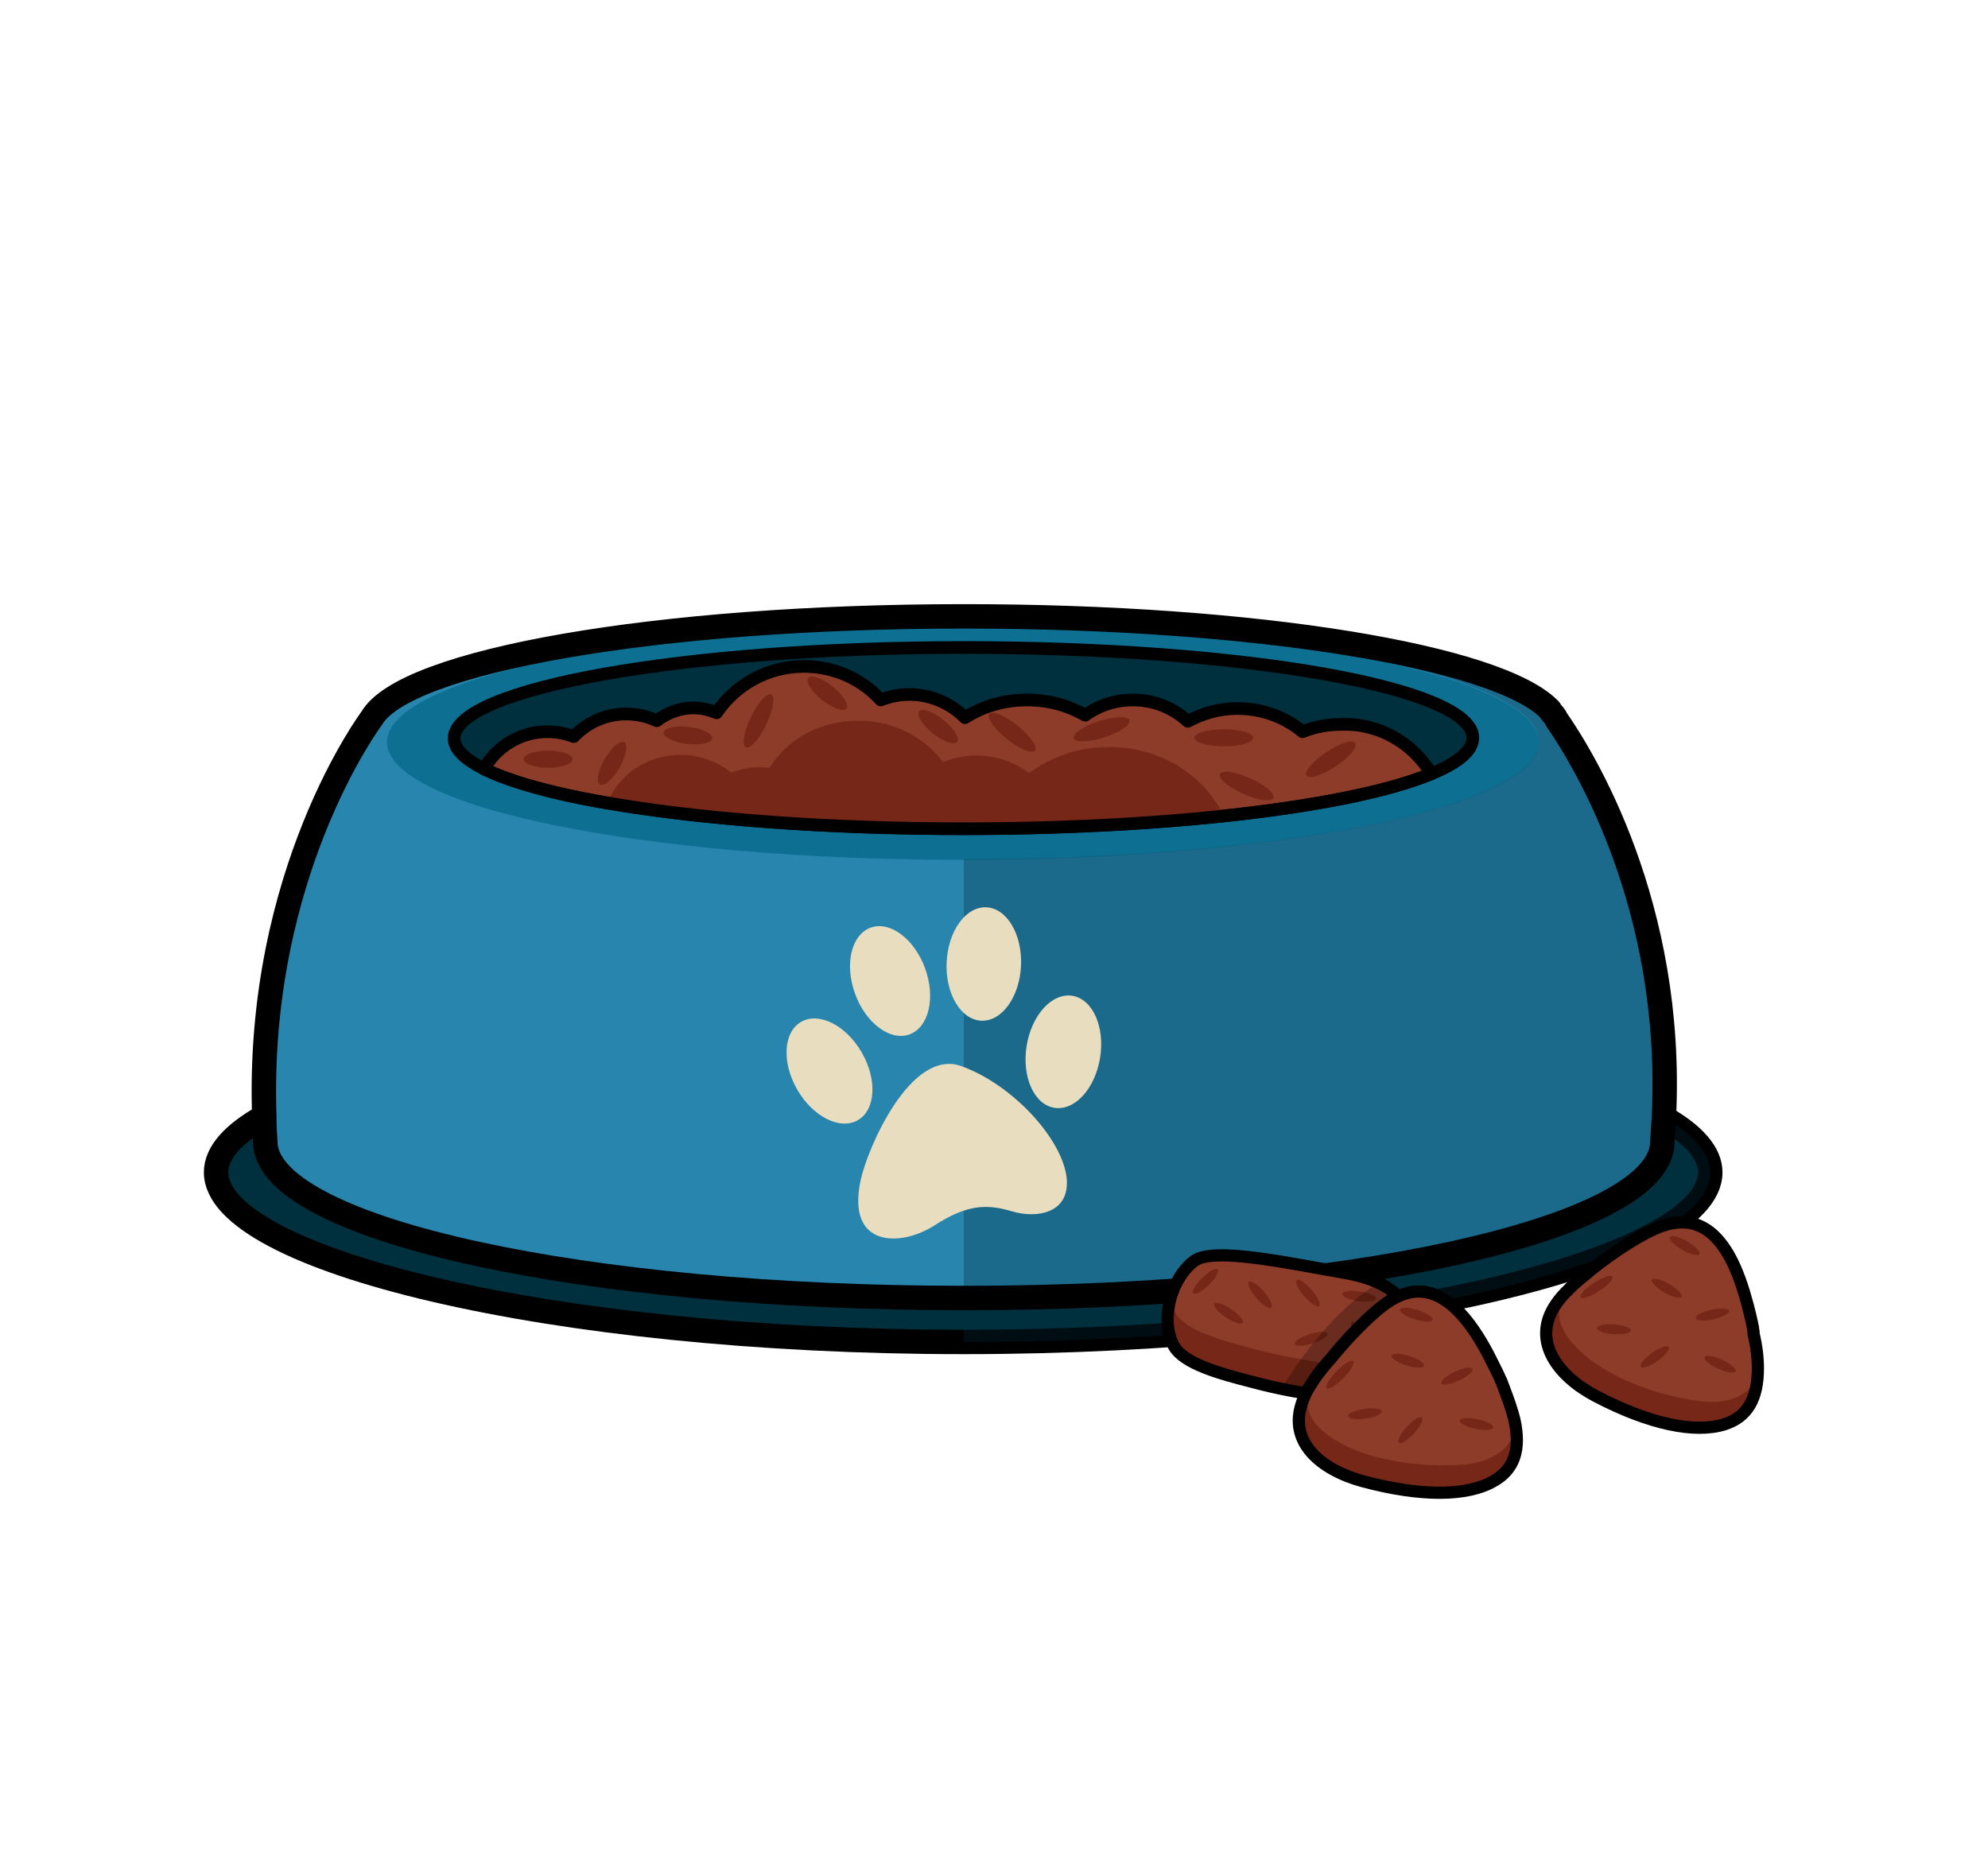
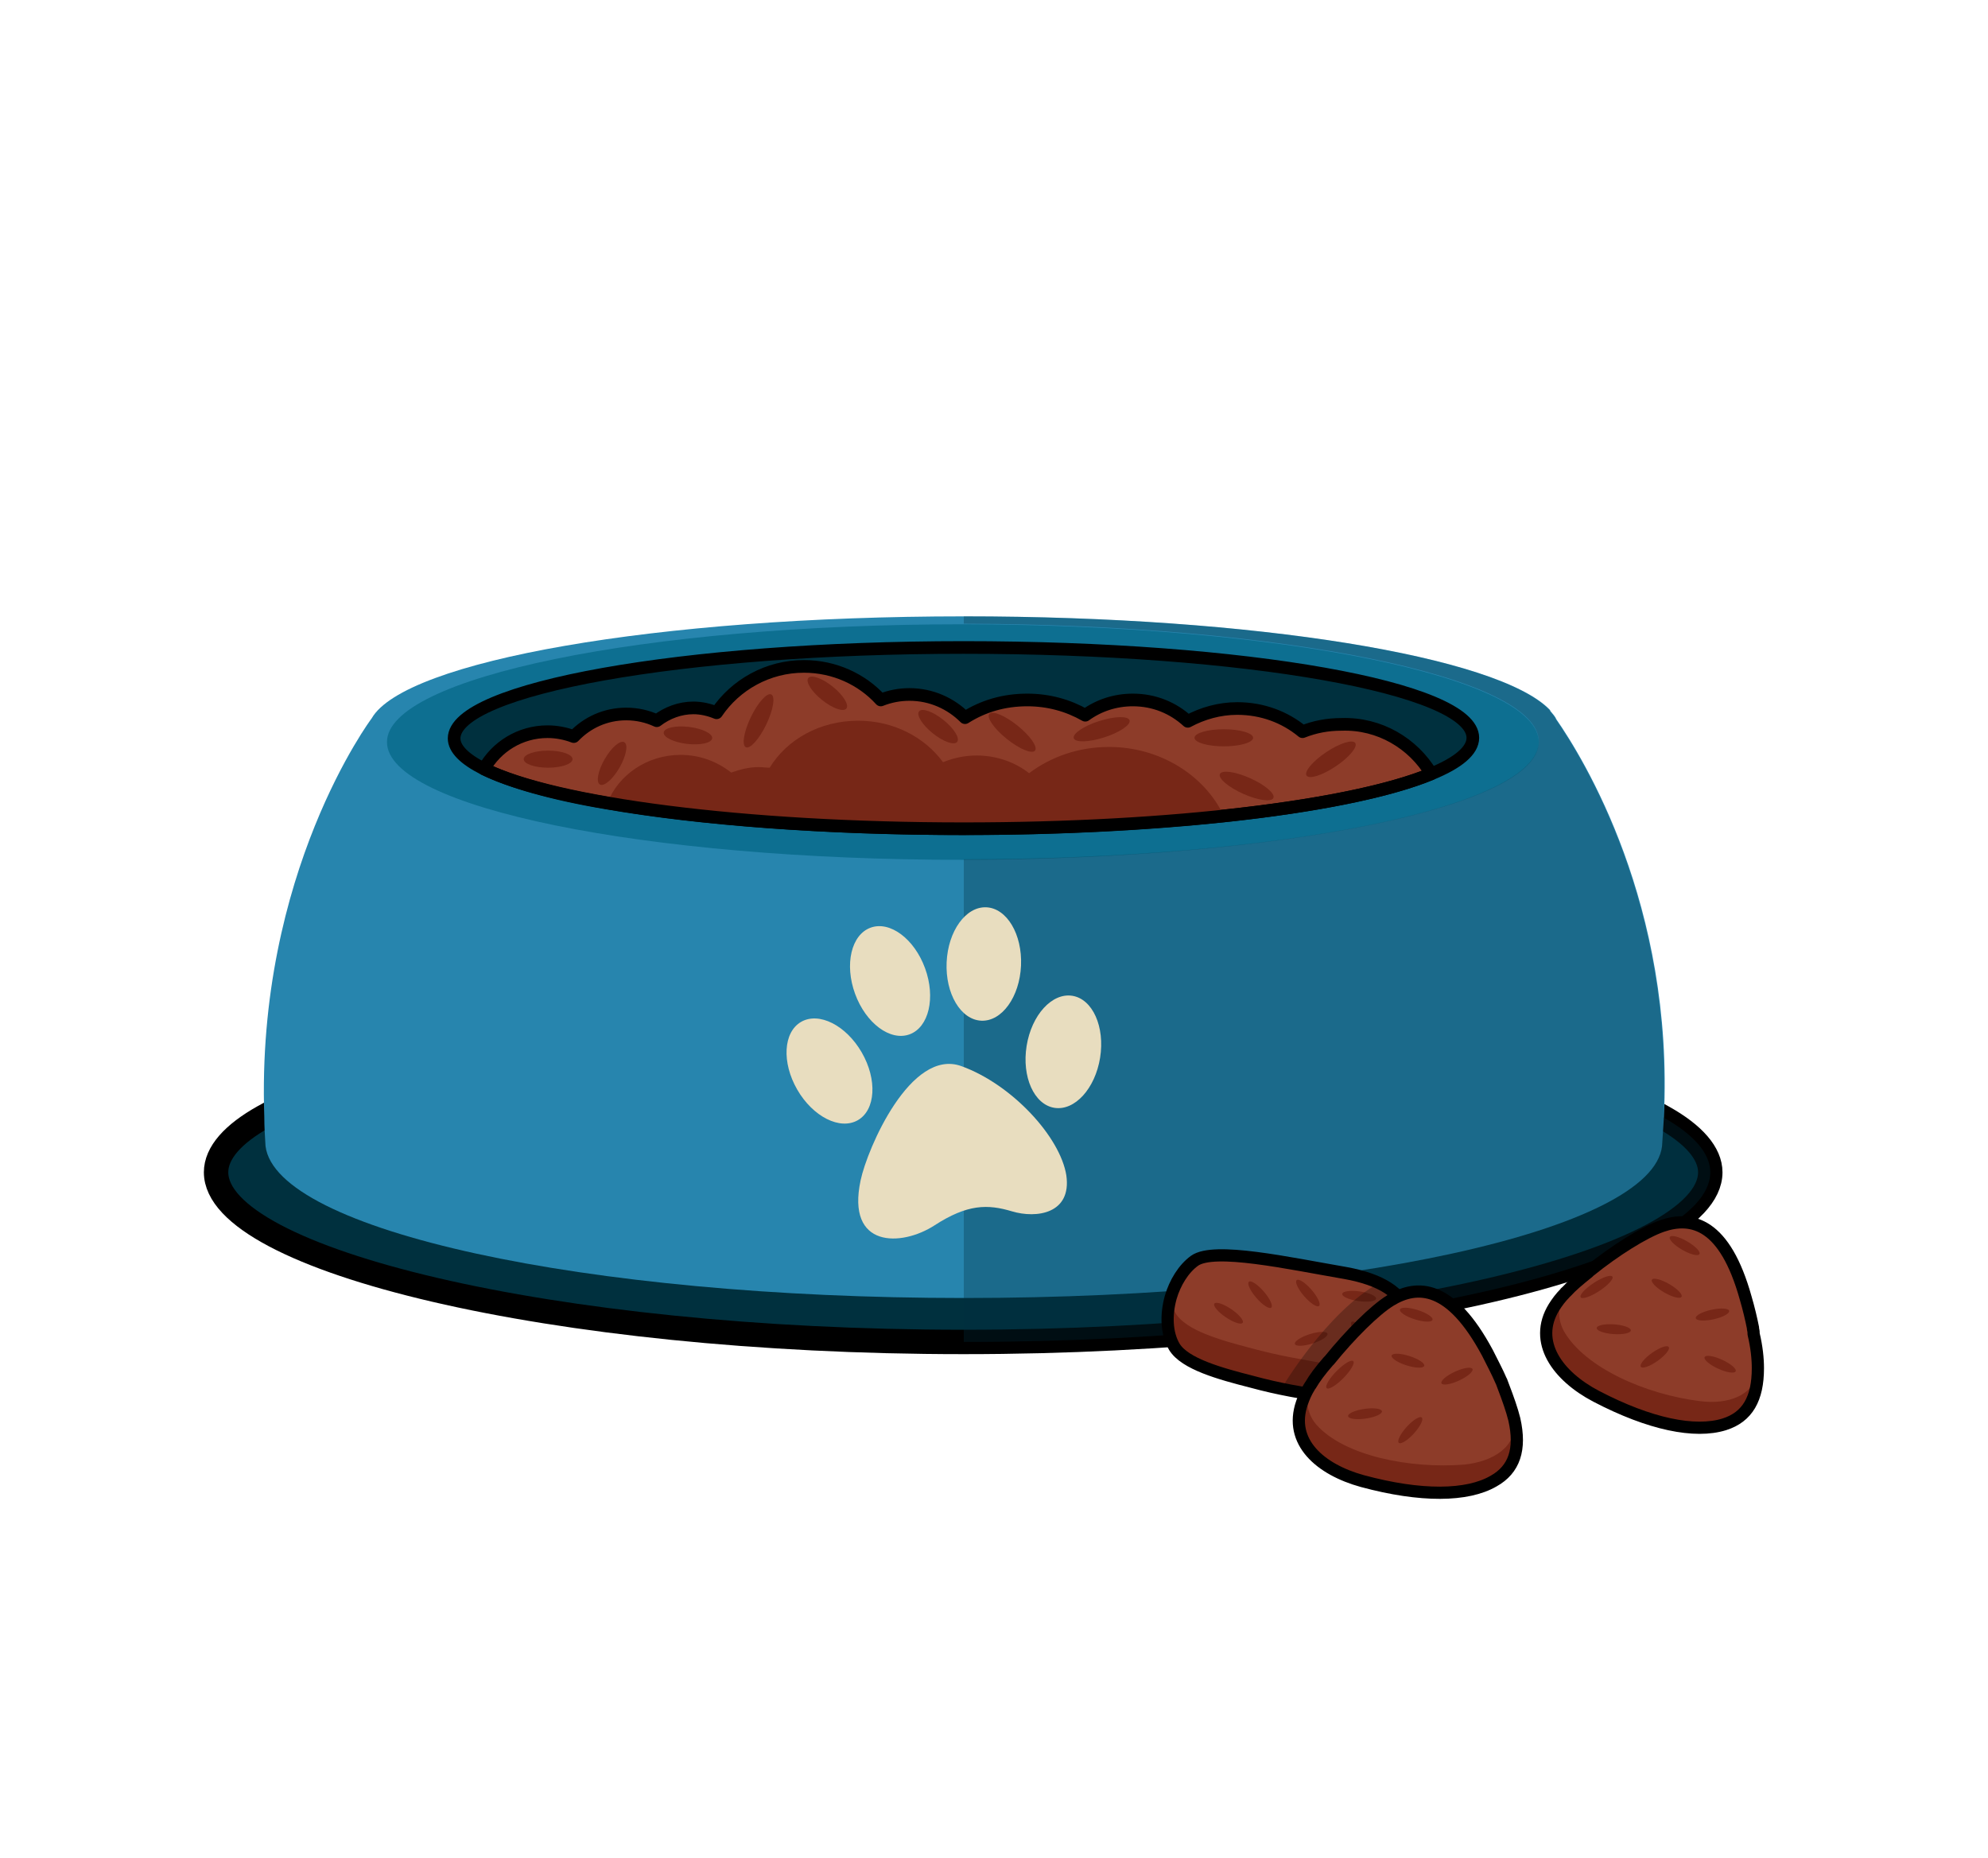
<svg xmlns="http://www.w3.org/2000/svg" version="1.1" id="Layer_1" x="0px" y="0px" viewBox="0 0 325.7 304.4" style="enable-background:new 0 0 325.7 304.4;" xml:space="preserve">
  <g>
    <g>
      <g>
        <path style="fill:#00303E;" d="M280.2,192.1c0,14.3-54.7,27.8-122.3,27.8h-0.1c-67.6,0-122.4-13.5-122.4-27.8     c0-3.2,2.8-6.3,7.8-9.1c17.4-9.8,62.2-16.8,114.6-16.8h0.1c52.5,0,97.3,7,114.6,16.9C277.5,185.9,280.2,189,280.2,192.1z" />
        <path style="fill:none;stroke:#000000;stroke-width:4;stroke-linecap:round;stroke-linejoin:round;stroke-miterlimit:10;" d="     M280.2,192.1c0,14.3-54.7,27.8-122.3,27.8h-0.1c-67.6,0-122.4-13.5-122.4-27.8c0-3.2,2.8-6.3,7.8-9.1     c17.4-9.8,62.2-16.8,114.6-16.8h0.1c52.5,0,97.3,7,114.6,16.9C277.5,185.9,280.2,189,280.2,192.1z" />
        <path style="fill:#2785AE;" d="M272.6,183.1c-0.1,1.5-0.2,3.1-0.3,4.7c0,0,0,0,0,0c-1.6,13.8-52.1,24.9-114.3,24.9h-0.1     c-62.2,0-112.7-11.1-114.4-24.9c0,0,0,0,0,0c-0.1-1.6-0.2-3.2-0.2-4.8c-1.4-40,17.6-65.3,17.6-65.3c0,0,0,0,0,0     c5.4-9.4,46.7-16.7,97-16.7h0.1c47.8,0,87.5,6.6,95.9,15.3c0,0,0,0,0,0s0.1,0.1,0.1,0.2c0.4,0.5,0.8,0.9,1,1.4     C259.3,124.1,274.3,148.2,272.6,183.1z" />
        <path style="fill:#0D6F91;" d="M252.1,121.6c0,10.6-42.1,19.2-94.2,19.3h-0.2c-52.1,0-94.3-8.6-94.3-19.3     c0-10.6,42.2-19.3,94.3-19.3h0.2C210,102.4,252.1,111,252.1,121.6z" />
        <path style="fill:#00303E;" d="M241.3,120.9c0,2.1-2.4,4.1-6.8,5.9c-12.8,5.3-42.3,9-76.6,9c-36.2,0-67-4.1-78.6-9.8     c-3.2-1.6-4.9-3.3-4.9-5c0-8.2,37.4-14.9,83.5-14.9C204,106.1,241.3,112.7,241.3,120.9z" />
        <path style="opacity:0.31;fill:#00303E;" d="M280.2,192.1c0,14.3-54.7,27.8-122.3,27.8v-79.1c52,0,94.2-8.6,94.2-19.3     c0-10.6-42.1-19.2-94.2-19.3V101c47.8,0,87.5,6.6,95.9,15.3c0,0,0,0,0,0s0.1,0.1,0.1,0.2c0.4,0.5,0.8,0.9,1,1.4     c4.3,6.2,19.3,30.3,17.6,65.2C277.5,185.9,280.2,189,280.2,192.1z" />
-         <path style="fill:none;stroke:#000000;stroke-width:4;stroke-linecap:round;stroke-linejoin:round;stroke-miterlimit:10;" d="     M272.6,183.1c-0.1,1.5-0.2,3.1-0.3,4.7c0,0,0,0,0,0c-1.6,13.8-52.1,24.9-114.3,24.9h-0.1c-62.2,0-112.7-11.1-114.4-24.9     c0,0,0,0,0,0c-0.1-1.6-0.2-3.2-0.2-4.8c-1.4-40,17.6-65.3,17.6-65.3c0,0,0,0,0,0c5.4-9.4,46.7-16.7,97-16.7h0.1     c47.8,0,87.5,6.6,95.9,15.3c0,0,0,0,0,0s0.1,0.1,0.1,0.2c0.4,0.5,0.8,0.9,1,1.4C259.3,124.1,274.3,148.2,272.6,183.1z" />
        <path style="fill:#8D3C29;" d="M234.5,126.8c-7,2.9-19,5.3-34,6.9c-12.5,1.3-27.1,2.1-42.7,2.1c-22.7,0-43.3-1.6-58.3-4.2     c-9-1.5-15.9-3.5-20.2-5.6c2-3.6,5.9-6.1,10.4-6.1c1.5,0,3,0.3,4.3,0.8c2.2-2.3,5.2-3.7,8.6-3.7c1.8,0,3.5,0.4,5,1.1     c1.7-1.3,3.8-2.1,6-2.1c1.3,0,2.6,0.3,3.8,0.8c3.1-4.6,8.4-7.6,14.3-7.6c5,0,9.5,2.1,12.6,5.5c1.5-0.6,3.1-0.9,4.7-0.9     c3.6,0,6.8,1.5,9.1,3.8c3-1.9,6.4-2.9,10.2-2.9c3.5,0,6.7,0.9,9.5,2.5c2.2-1.6,4.9-2.5,7.8-2.5c3.5,0,6.6,1.3,9,3.5     c2.4-1.3,5.2-2.1,8.1-2.1c4.1,0,7.8,1.4,10.7,3.8c2-0.8,4.1-1.2,6.4-1.2C226,118.5,231.5,121.8,234.5,126.8z" />
        <path style="fill:none;stroke:#000000;stroke-width:2.073;stroke-linecap:round;stroke-linejoin:round;stroke-miterlimit:10;" d="     M234.5,126.8c-7,2.9-19,5.3-34,6.9c-12.5,1.3-27.1,2.1-42.7,2.1c-22.7,0-43.3-1.6-58.3-4.2c-9-1.5-15.9-3.5-20.2-5.6     c2-3.6,5.9-6.1,10.4-6.1c1.5,0,3,0.3,4.3,0.8c2.2-2.3,5.2-3.7,8.6-3.7c1.8,0,3.5,0.4,5,1.1c1.7-1.3,3.8-2.1,6-2.1     c1.3,0,2.6,0.3,3.8,0.8c3.1-4.6,8.4-7.6,14.3-7.6c5,0,9.5,2.1,12.6,5.5c1.5-0.6,3.1-0.9,4.7-0.9c3.6,0,6.8,1.5,9.1,3.8     c3-1.9,6.4-2.9,10.2-2.9c3.5,0,6.7,0.9,9.5,2.5c2.2-1.6,4.9-2.5,7.8-2.5c3.5,0,6.6,1.3,9,3.5c2.4-1.3,5.2-2.1,8.1-2.1     c4.1,0,7.8,1.4,10.7,3.8c2-0.8,4.1-1.2,6.4-1.2C226,118.5,231.5,121.8,234.5,126.8z" />
        <g>
          <g>
            <path style="fill:#E8DDBF;" d="M141,193.4c1.1-5.2,8.2-21.7,16.5-18.7s16.2,11.6,17.2,17.9c0.9,6.3-4.9,7.1-8.9,5.9       c-4-1.2-7.3-1.2-12.7,2.3S138.6,204.6,141,193.4z" />
            <ellipse transform="matrix(0.158 -0.987 0.987 0.158 -23.484 317.152)" style="fill:#E8DDBF;" cx="174.3" cy="172.4" rx="9.3" ry="6.1" />
            <ellipse transform="matrix(4.427599e-02 -0.999 0.999 4.427599e-02 -3.697 312.015)" style="fill:#E8DDBF;" cx="161.2" cy="157.9" rx="9.3" ry="6.1" />
            <ellipse transform="matrix(0.94 -0.343 0.343 0.94 -46.256 59.673)" style="fill:#E8DDBF;" cx="145.7" cy="160.7" rx="6.1" ry="9.3" />
            <ellipse transform="matrix(0.866 -0.5 0.5 0.866 -69.542 91.472)" style="fill:#E8DDBF;" cx="135.9" cy="175.5" rx="6.1" ry="9.3" />
          </g>
        </g>
        <path style="fill:#772717;" d="M200.5,133.7c-12.5,1.3-27.1,2.1-42.7,2.1c-22.7,0-43.3-1.6-58.3-4.2c1.8-4.6,6.5-7.9,12-7.9     c3.2,0,6,1.1,8.3,2.9c1.4-0.5,2.9-0.9,4.5-0.9c0.6,0,1.2,0.1,1.8,0.1c2.8-4.6,8.2-7.7,14.5-7.7c5.8,0,10.9,2.7,13.9,6.8     c1.7-0.7,3.6-1.1,5.5-1.1c3.3,0,6.3,1.1,8.6,2.9c3.6-2.7,8.1-4.3,13.1-4.3C190.1,122.4,197.4,127.1,200.5,133.7z" />
        <path style="fill:none;stroke:#000000;stroke-width:2.073;stroke-linecap:round;stroke-linejoin:round;stroke-miterlimit:10;" d="     M241.3,120.9c0,2.1-2.4,4.1-6.8,5.9c-12.8,5.3-42.3,9-76.6,9c-36.2,0-67-4.1-78.6-9.8c-3.2-1.6-4.9-3.3-4.9-5     c0-8.2,37.4-14.9,83.5-14.9C204,106.1,241.3,112.7,241.3,120.9z" />
      </g>
    </g>
    <g>
      <path style="fill:#772717;" d="M231.2,220.2c-0.5,6.3-4.4,10.4-11.1,9.2c-7.5-1.3-10.3-1.7-15.1-3c-5.1-1.3-10.9-2.9-12.6-5.7    c-1.3-2.2-1.4-5.2-0.6-8.1c0.7-2.4,2.1-4.7,3.9-6c3.2-2.3,15.4,0.4,24.7,2c6.1,1.1,9,3.3,10.2,6.2    C231.2,216.4,231.4,218.2,231.2,220.2z" />
      <path style="fill:#8D3C29;" d="M230.6,214.8c-0.6,6.3-4.4,10.3-10.9,9.1c-7.3-1.3-10-1.7-14.8-3c-5-1.3-10.6-2.9-12.3-5.7    c-0.5-0.8-0.8-1.7-0.9-2.7c0.7-2.4,2.1-4.7,3.9-6c3.2-2.3,15.4,0.4,24.7,2C226.5,209.7,229.5,211.9,230.6,214.8z" />
      <ellipse transform="matrix(0.141 -0.99 0.99 0.141 -19.098 402.926)" style="fill:#772717;" cx="222.7" cy="212.5" rx="0.8" ry="2.8" />
      <ellipse transform="matrix(0.755 -0.655 0.655 0.755 -86.394 192.333)" style="fill:#772717;" cx="214.4" cy="211.9" rx="0.8" ry="2.8" />
      <ellipse transform="matrix(0.755 -0.655 0.655 0.755 -88.532 187.27)" style="fill:#772717;" cx="206.6" cy="212.2" rx="0.8" ry="2.8" />
-       <ellipse transform="matrix(0.715 -0.699 0.699 0.715 -90.561 197.796)" style="fill:#772717;" cx="197.5" cy="210.1" rx="2.8" ry="0.8" />
      <ellipse transform="matrix(0.56 -0.829 0.829 0.56 -89.885 261.417)" style="fill:#772717;" cx="201.2" cy="215.3" rx="0.8" ry="2.8" />
      <ellipse transform="matrix(0.791 -0.612 0.612 0.791 -87.334 182.126)" style="fill:#772717;" cx="223.1" cy="219" rx="0.8" ry="2.8" />
      <ellipse transform="matrix(0.953 -0.302 0.302 0.953 -56.245 75.201)" style="fill:#772717;" cx="214.9" cy="219.4" rx="2.8" ry="0.8" />
      <path style="fill:none;stroke:#000000;stroke-width:2;stroke-linecap:round;stroke-linejoin:round;stroke-miterlimit:10;" d="    M231.2,220.2c-0.5,6.3-4.4,10.4-11.1,9.2c-7.5-1.3-10.3-1.7-15.1-3c-5.1-1.3-10.9-2.9-12.6-5.7c-1.3-2.2-1.4-5.2-0.6-8.1    c0.7-2.4,2.1-4.7,3.9-6c3.2-2.3,15.4,0.4,24.7,2c6.1,1.1,9,3.3,10.2,6.2C231.2,216.4,231.4,218.2,231.2,220.2z" />
    </g>
    <g>
      <path style="fill:#8D3C29;" d="M288,224.2C288,224.3,288,224.3,288,224.2c0,5-1.7,8-5.5,9.2c-4.8,1.5-12.2,0-21-4.6    c-6.3-3.3-10.4-8.9-6.9-14.6c0.5-0.8,1.1-1.6,1.8-2.3c0.1-0.2,0.2-0.2,0.2-0.2c0.9-1,2.1-2,3.6-3.2c0.1-0.1,0.2-0.2,0.2-0.2    c4.2-3.4,9-6.4,11.9-7.4c4.9-1.7,10.3-0.4,13.7,11.8c0.5,1.7,0.9,3.4,1.2,4.9c0,0.1,0,0.1,0,0.2c0.1,0.3,0.1,0.6,0.1,0.8    C287.8,220.7,288,222.6,288,224.2z" />
      <path style="fill:#772717;" d="M288,224.3c0,5-1.7,8-5.5,9.1c-4.8,1.5-12.2,0-21-4.6c-6.3-3.3-10.4-8.9-6.9-14.6    c0.5-0.8,1.1-1.6,1.8-2.3c-0.6,0.7-1.7,3.4-0.2,6.2c3.4,6,13.4,10.4,22.3,11.5C283.1,230.2,287.6,228.7,288,224.3z" />
      <ellipse transform="matrix(0.838 -0.546 0.546 0.838 -72.668 177.018)" style="fill:#772717;" cx="261.5" cy="210.8" rx="3.1" ry="0.8" />
      <ellipse transform="matrix(7.078806e-02 -0.998 0.998 7.078806e-02 28.216 466.162)" style="fill:#772717;" cx="264.3" cy="217.9" rx="0.8" ry="2.8" />
      <ellipse transform="matrix(0.5 -0.866 0.866 0.5 -46.297 342.056)" style="fill:#772717;" cx="273.1" cy="211.1" rx="0.8" ry="2.8" />
      <ellipse transform="matrix(0.815 -0.579 0.579 0.815 -78.69 198.12)" style="fill:#772717;" cx="271.2" cy="222.4" rx="2.8" ry="0.8" />
      <ellipse transform="matrix(0.977 -0.214 0.214 0.977 -39.586 64.99)" style="fill:#772717;" cx="280.5" cy="215.4" rx="2.8" ry="0.8" />
      <ellipse transform="matrix(0.416 -0.909 0.909 0.416 -38.616 386.822)" style="fill:#772717;" cx="281.9" cy="223.5" rx="0.8" ry="2.8" />
      <ellipse transform="matrix(0.5 -0.866 0.866 0.5 -38.748 341.073)" style="fill:#772717;" cx="276" cy="204.1" rx="0.8" ry="2.8" />
      <path style="fill:none;stroke:#000000;stroke-width:2;stroke-linecap:round;stroke-linejoin:round;stroke-miterlimit:10;" d="    M288,224.2C288,224.3,288,224.3,288,224.2c0,5-1.7,8-5.5,9.2c-4.8,1.5-12.2,0-21-4.6c-6.3-3.3-10.4-8.9-6.9-14.6    c0.5-0.8,1.1-1.6,1.8-2.3c0.1-0.2,0.2-0.2,0.2-0.2c0.9-1,2.1-2,3.6-3.2c0.1-0.1,0.2-0.2,0.2-0.2c4.2-3.4,9-6.4,11.9-7.4    c4.9-1.7,10.3-0.4,13.7,11.8c0.5,1.7,0.9,3.4,1.2,4.9c0,0.1,0,0.1,0,0.2c0.1,0.3,0.1,0.6,0.1,0.8C287.8,220.7,288,222.6,288,224.2    z" />
    </g>
    <g>
      <path style="fill:#8D3C29;" d="M248.1,232.6C248.1,232.7,248.1,232.7,248.1,232.6c1.1,4.9,0,8.2-3.4,10.1    c-4.3,2.5-11.9,2.6-21.5,0c-6.9-1.9-12.1-6.4-9.9-12.8c0.3-0.9,0.7-1.8,1.2-2.6c0.1-0.2,0.2-0.3,0.2-0.3c0.7-1.2,1.6-2.4,2.9-3.9    c0.1-0.1,0.2-0.2,0.2-0.2c3.4-4.2,7.4-8.2,10-9.8c4.4-2.7,9.9-2.6,15.9,8.6c0.8,1.6,1.6,3.1,2.2,4.5c0,0.1,0.1,0.1,0.1,0.2    c0.1,0.3,0.2,0.5,0.3,0.8C247.1,229.3,247.7,231,248.1,232.6z" />
      <path style="fill:#772717;" d="M248.1,232.7c1.1,4.9,0,8.2-3.4,10.1c-4.3,2.5-11.9,2.6-21.5,0c-6.9-1.9-12.1-6.4-9.9-12.8    c0.3-0.9,0.7-1.8,1.2-2.6c-0.4,0.8-0.9,3.7,1.2,6.1c4.6,5.1,15.3,7.2,24.2,6.5C244.6,239.5,248.6,237.1,248.1,232.7z" />
      <ellipse transform="matrix(0.702 -0.713 0.713 0.702 -94.988 223.528)" style="fill:#772717;" cx="219.3" cy="225.2" rx="3.1" ry="0.8" />
      <ellipse transform="matrix(0.99 -0.144 0.144 0.99 -31.064 34.678)" style="fill:#772717;" cx="223.6" cy="231.5" rx="2.8" ry="0.8" />
      <ellipse transform="matrix(0.303 -0.953 0.953 0.303 -51.753 375.26)" style="fill:#772717;" cx="230.7" cy="223" rx="0.8" ry="2.8" />
      <ellipse transform="matrix(0.672 -0.74 0.74 0.672 -97.769 247.93)" style="fill:#772717;" cx="231.2" cy="234.4" rx="2.8" ry="0.8" />
      <ellipse transform="matrix(0.908 -0.418 0.418 0.908 -72.432 120.476)" style="fill:#772717;" cx="238.8" cy="225.6" rx="2.8" ry="0.8" />
-       <ellipse transform="matrix(0.212 -0.977 0.977 0.212 -37.232 420.242)" style="fill:#772717;" cx="241.9" cy="233.2" rx="0.8" ry="2.8" />
      <ellipse transform="matrix(0.303 -0.953 0.953 0.303 -43.672 371.327)" style="fill:#772717;" cx="232.1" cy="215.5" rx="0.8" ry="2.8" />
      <path style="fill:none;stroke:#000000;stroke-width:2;stroke-linecap:round;stroke-linejoin:round;stroke-miterlimit:10;" d="    M248.1,232.6C248.1,232.7,248.1,232.7,248.1,232.6c1.1,4.9,0,8.2-3.4,10.1c-4.3,2.5-11.9,2.6-21.5,0c-6.9-1.9-12.1-6.4-9.9-12.8    c0.3-0.9,0.7-1.8,1.2-2.6c0.1-0.2,0.2-0.3,0.2-0.3c0.7-1.2,1.6-2.4,2.9-3.9c0.1-0.1,0.2-0.2,0.2-0.2c3.4-4.2,7.4-8.2,10-9.8    c4.4-2.7,9.9-2.6,15.9,8.6c0.8,1.6,1.6,3.1,2.2,4.5c0,0.1,0.1,0.1,0.1,0.2c0.1,0.3,0.2,0.5,0.3,0.8    C247.1,229.3,247.7,231,248.1,232.6z" />
    </g>
    <ellipse transform="matrix(0.409 -0.913 0.913 0.409 3.171 262.463)" style="fill:#772717;" cx="204.1" cy="128.8" rx="1.4" ry="4.8" />
    <ellipse transform="matrix(0.831 -0.556 0.556 0.831 -32.415 142.227)" style="fill:#772717;" cx="218.1" cy="124.5" rx="4.8" ry="1.4" />
    <ellipse style="fill:#772717;" cx="200.5" cy="120.9" rx="4.8" ry="1.4" />
    <ellipse transform="matrix(0.952 -0.306 0.306 0.952 -27.915 60.967)" style="fill:#772717;" cx="180.5" cy="119.5" rx="4.8" ry="1.4" />
    <ellipse transform="matrix(0.626 -0.78 0.78 0.626 -31.642 174.136)" style="fill:#772717;" cx="165.8" cy="120.1" rx="1.4" ry="4.8" />
    <ellipse transform="matrix(0.626 -0.78 0.78 0.626 -35.499 164.338)" style="fill:#772717;" cx="153.7" cy="119.2" rx="1.4" ry="4" />
    <ellipse transform="matrix(0.626 -0.78 0.78 0.626 -37.966 148.117)" style="fill:#772717;" cx="135.5" cy="113.7" rx="1.4" ry="4" />
    <ellipse transform="matrix(0.434 -0.901 0.901 0.434 -36.078 178.858)" style="fill:#772717;" cx="124.3" cy="118.1" rx="4.8" ry="1.4" />
    <ellipse transform="matrix(0.119 -0.993 0.993 0.119 -20.361 218.078)" style="fill:#772717;" cx="112.7" cy="120.5" rx="1.4" ry="4" />
    <ellipse transform="matrix(0.5 -0.866 0.866 0.5 -58.205 149.4)" style="fill:#772717;" cx="100.3" cy="125.1" rx="4" ry="1.4" />
    <ellipse style="fill:#772717;" cx="89.8" cy="124.4" rx="4" ry="1.4" />
    <path style="opacity:0.26;" d="M209.9,227.6c0,0,7.4-12.6,16.1-17.4c2.8,1.5,3.4,2.6,3.4,2.6s-8.8,4.3-15.4,15.4   C212.4,228.6,209.9,227.6,209.9,227.6z" />
  </g>
</svg>